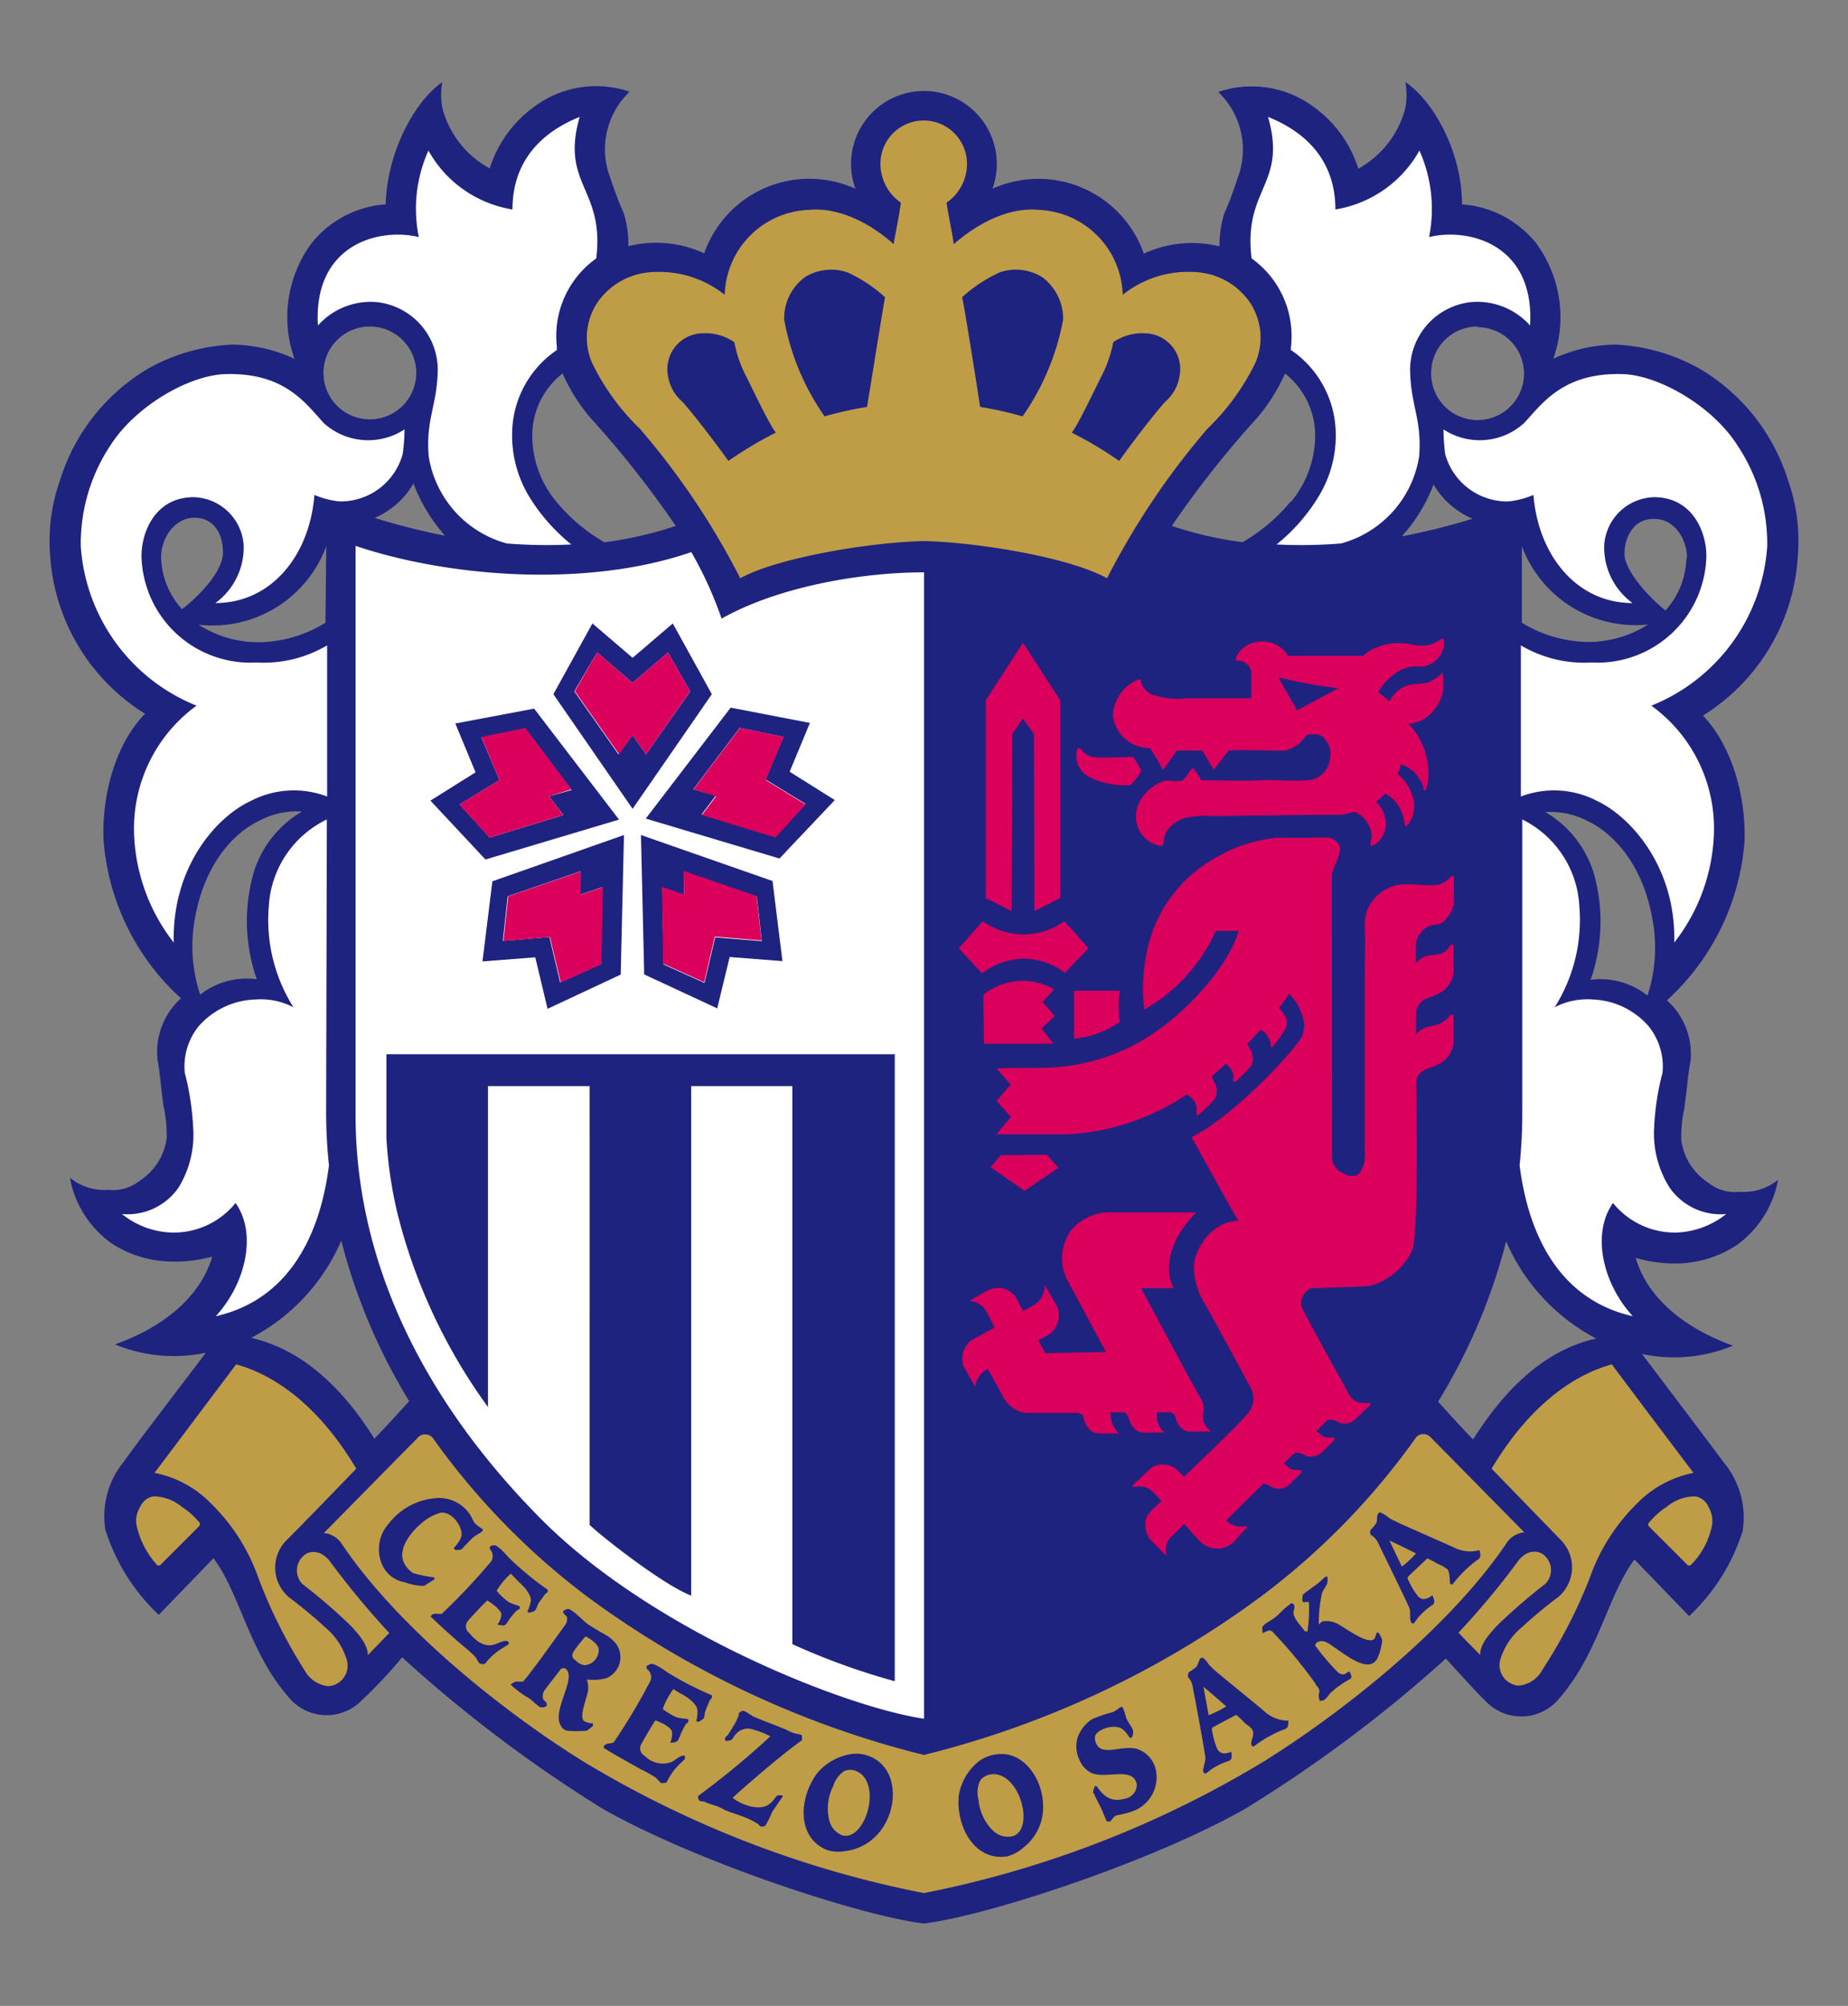
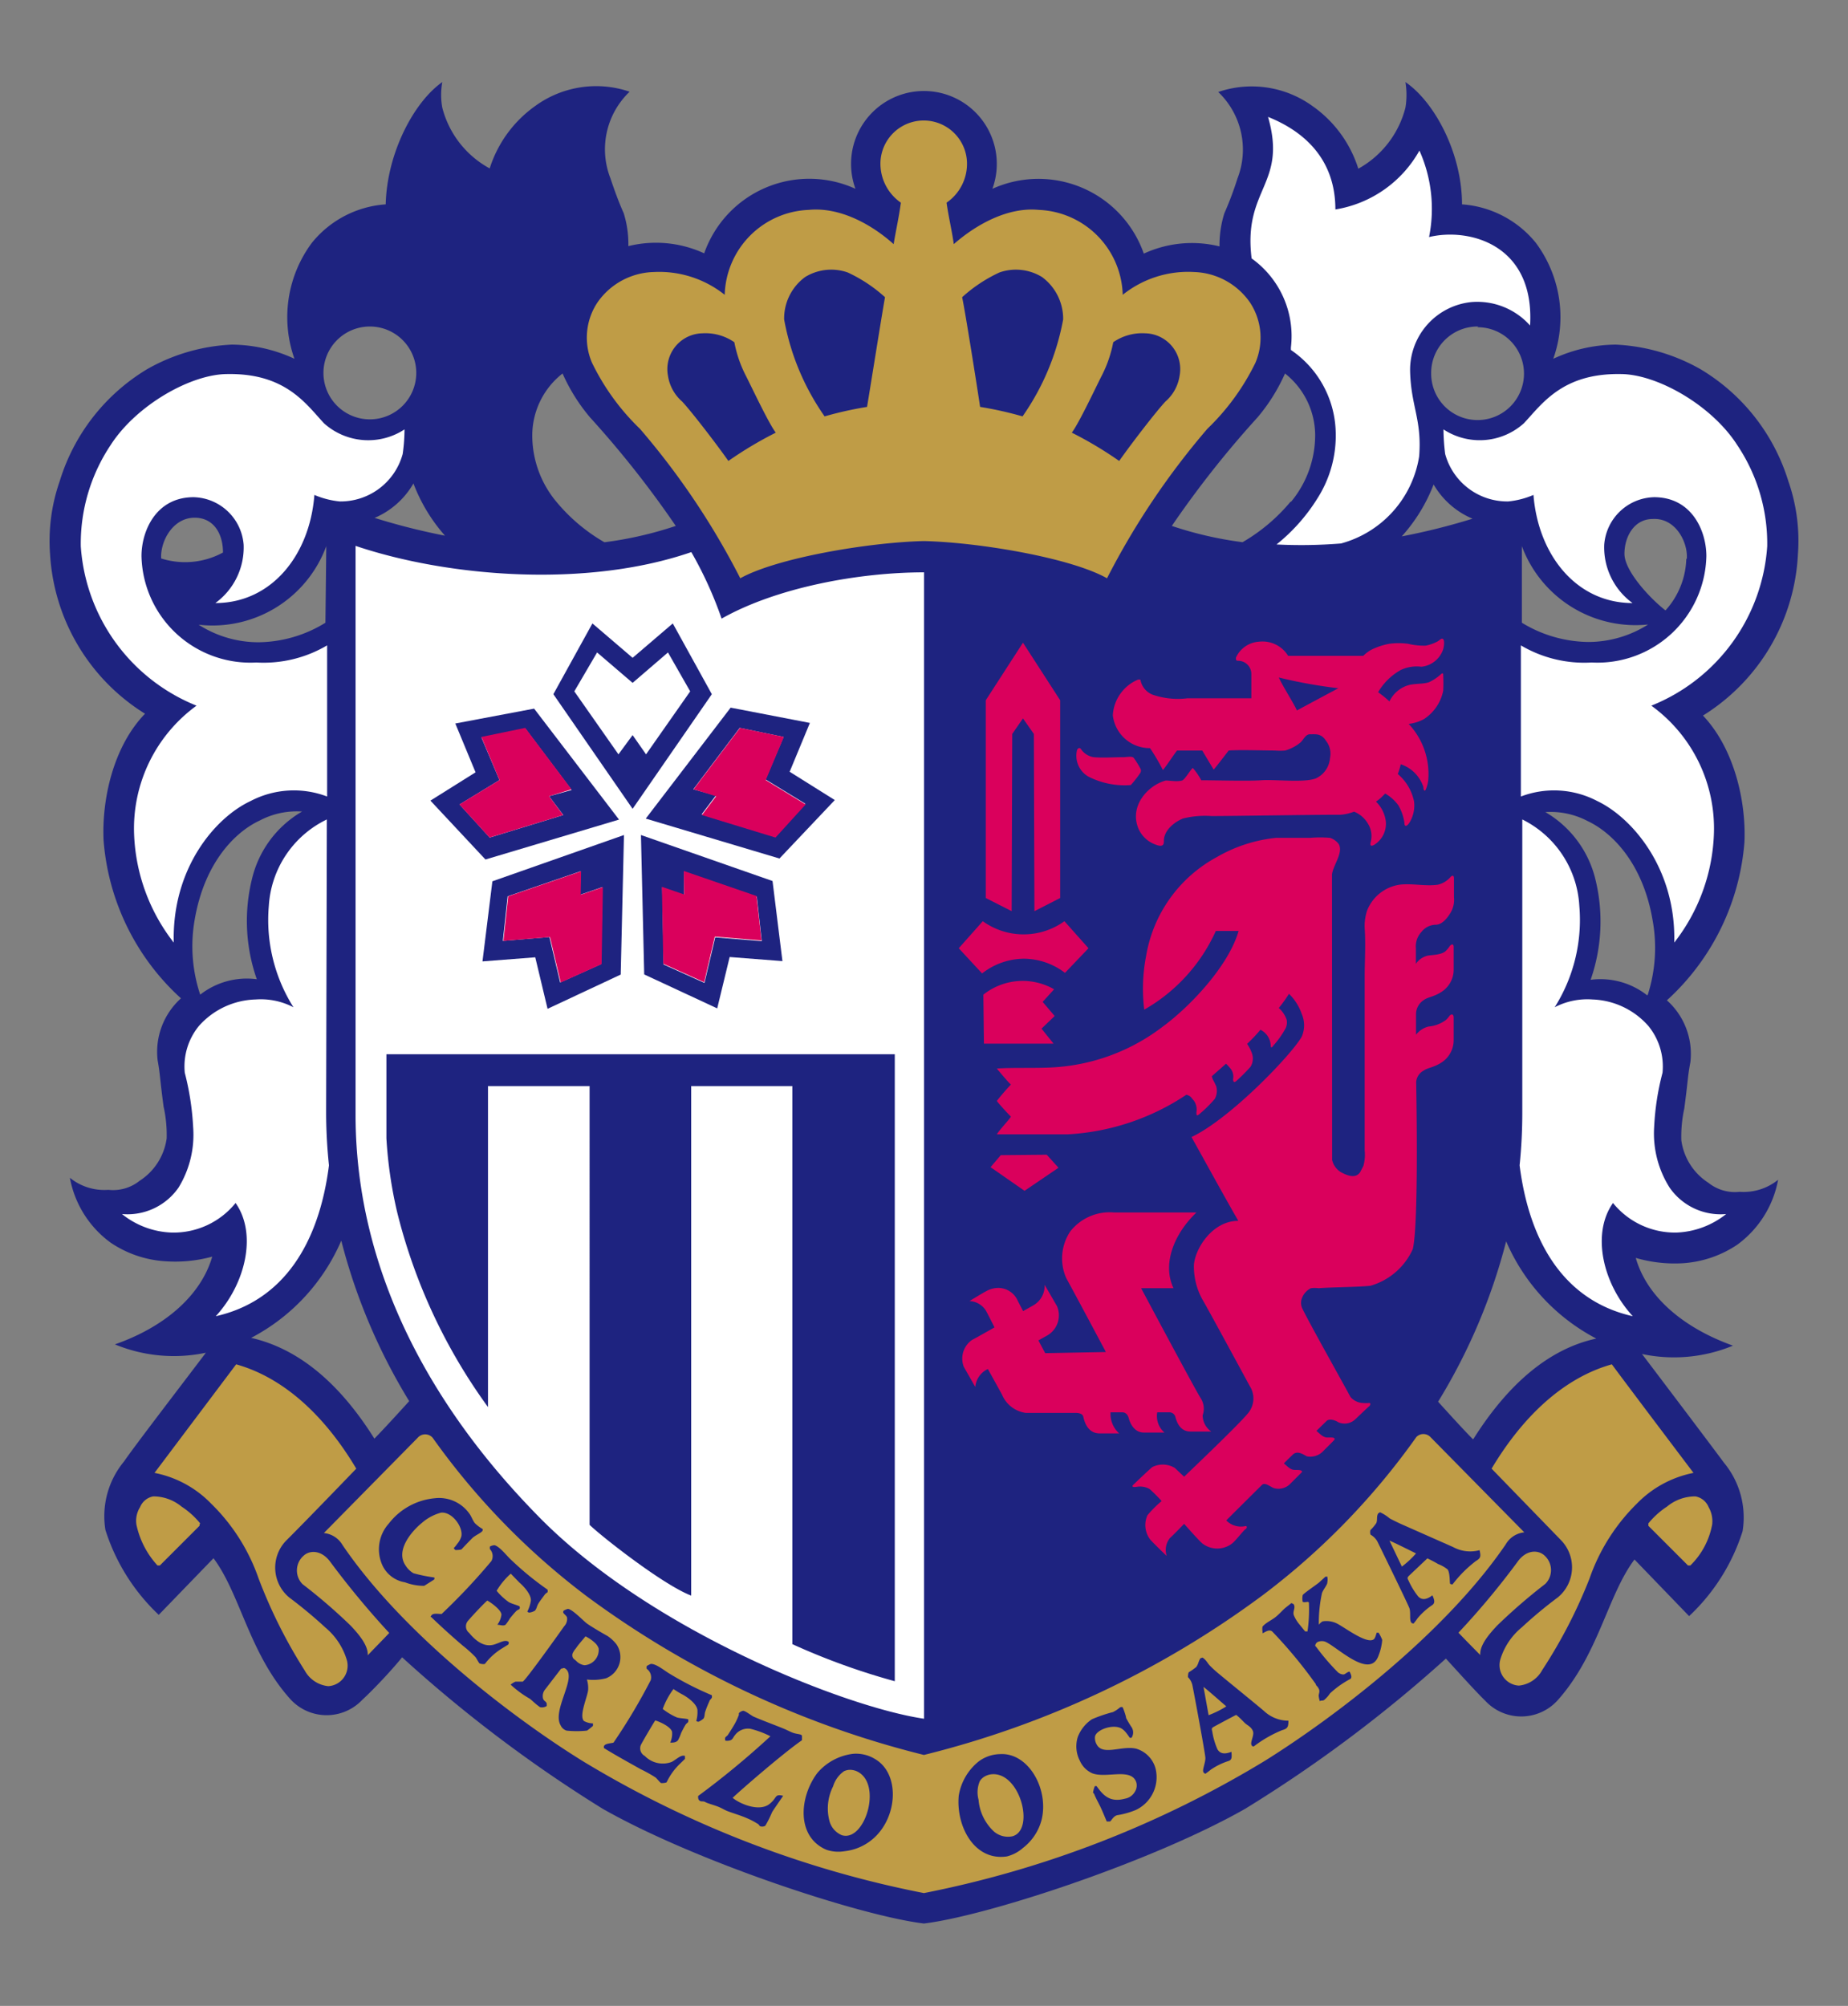
<svg xmlns="http://www.w3.org/2000/svg" id="レイヤー_1" data-name="レイヤー 1" viewBox="0 0 130.61 141.73">
  <rect x="0" y="0" width="130.61" height="141.73" fill="#808080" stroke="none" />
  <defs>
    <style>.cls-1{fill:#1e2380;}.cls-2{fill:#bf9c46;}.cls-3{fill:#fff;}.cls-4{fill:#da005c;}</style>
  </defs>
-   <path class="cls-1" d="M127.07,39.17a12.79,12.79,0,0,0-.68-5.18,14,14,0,0,0-6.2-7.9,13.35,13.35,0,0,0-6-1.74,10.66,10.66,0,0,0-4.41,1,8.8,8.8,0,0,0-1.23-8.19,7.38,7.38,0,0,0-5.22-2.72c0-3.61-1.94-7.24-4-8.64a5.47,5.47,0,0,1,0,1.81A6.86,6.86,0,0,1,96,11.92,8.52,8.52,0,0,0,92.77,7.5a7.33,7.33,0,0,0-6.67-1,5.62,5.62,0,0,1,1.36,6.11,24.51,24.51,0,0,1-.93,2.47,7.56,7.56,0,0,0-.34,2.33,8.12,8.12,0,0,0-5.35.51,7.89,7.89,0,0,0-10.7-4.58,5.15,5.15,0,1,0-9.68,0A7.87,7.87,0,0,0,49.77,17.9a8.15,8.15,0,0,0-5.36-.51,7.32,7.32,0,0,0-.33-2.33c-.36-.8-.66-1.64-.94-2.47A5.62,5.62,0,0,1,44.5,6.48a7.32,7.32,0,0,0-6.66,1,8.59,8.59,0,0,0-3.23,4.42,6.81,6.81,0,0,1-3.35-4.29,5,5,0,0,1,0-1.81c-2,1.4-3.91,5-4,8.64a7.35,7.35,0,0,0-5.22,2.72,8.8,8.8,0,0,0-1.23,8.19,10.7,10.7,0,0,0-4.42-1,13.31,13.31,0,0,0-6,1.74A14,14,0,0,0,4.22,34a12.79,12.79,0,0,0-.68,5.18,14.24,14.24,0,0,0,6.71,11.25C8,52.75,7.19,56.49,7.32,59.37a16.82,16.82,0,0,0,5.47,11.17,5.09,5.09,0,0,0-1.65,4.37c.19,1.06.14,1.17.42,3.27a9.23,9.23,0,0,1,.22,2.25,4.25,4.25,0,0,1-1.91,3,3,3,0,0,1-2.21.64,3.86,3.86,0,0,1-2.72-.85,7.29,7.29,0,0,0,2.89,4.59,7.76,7.76,0,0,0,3.9,1.31A9.93,9.93,0,0,0,15,88.79c-.81,2.8-3.44,5-6.88,6.2a10.93,10.93,0,0,0,6.43.59c-1.67,2.21-5,6.54-5.79,7.69a6.06,6.06,0,0,0-1.31,4.83,14.07,14.07,0,0,0,3.77,6l3.87-4c1.91,2.55,2.53,6.77,5.47,10a3.47,3.47,0,0,0,5.05,0c.72-.66,2-2,2.81-3A96.15,96.15,0,0,0,42.59,127.8c6.54,3.72,18.18,7.56,22.71,8.11,4.53-.55,16.18-4.39,22.71-8.11a96.28,96.28,0,0,0,14.18-10.61c.85.93,2.09,2.31,2.8,3a3.47,3.47,0,0,0,5.05,0c2.94-3.25,3.57-7.47,5.48-10l3.86,4a14,14,0,0,0,3.78-6,6.06,6.06,0,0,0-1.31-4.83c-.85-1.15-4.12-5.48-5.8-7.69a10.91,10.91,0,0,0,6.43-.59c-3.44-1.23-6.07-3.4-6.87-6.2a9.83,9.83,0,0,0,3.26.38,7.8,7.8,0,0,0,3.91-1.31,7.33,7.33,0,0,0,2.89-4.59,3.88,3.88,0,0,1-2.72.85,3,3,0,0,1-2.21-.64,4.25,4.25,0,0,1-1.91-3,9.26,9.26,0,0,1,.21-2.25c.28-2.1.23-2.21.43-3.27a5.07,5.07,0,0,0-1.66-4.37,16.88,16.88,0,0,0,5.48-11.17c.13-2.88-.72-6.62-2.93-8.95A14.24,14.24,0,0,0,127.07,39.17ZM26.14,23.07a3.28,3.28,0,1,1-3.28,3.28A3.28,3.28,0,0,1,26.14,23.07ZM23.06,38.59,23,44a9.16,9.16,0,0,1-4.73,1.38,7.84,7.84,0,0,1-4.23-1.24A8.57,8.57,0,0,0,23.06,38.59Zm-11.67.87c-.07-1.18.8-2.88,2.37-2.88,1.32,0,2,1.1,2,2.46s-1.78,3.17-2.9,4A5.61,5.61,0,0,1,11.39,39.46Zm2.76,30.82a10.83,10.83,0,0,1-.39-5.3c.7-4.08,2.9-6.22,4.59-7a5.6,5.6,0,0,1,3-.64,7.51,7.51,0,0,0-3.54,4.76,12.42,12.42,0,0,0,.34,7.09A5.34,5.34,0,0,0,14.15,70.28Zm12.31,31.37c-2.51-4-5.42-6.37-8.71-7.12a14,14,0,0,0,6.37-6.87A41.29,41.29,0,0,0,28.92,99C28.26,99.73,27.1,101,26.46,101.65Zm0-65.05a5.78,5.78,0,0,0,2.76-2.44,12,12,0,0,0,2.23,3.69A46.67,46.67,0,0,1,26.5,36.6Zm16.25,1.71a12.53,12.53,0,0,1-3.39-2.86,7.31,7.31,0,0,1-1.7-4.77,5.56,5.56,0,0,1,2.14-4.29,12.87,12.87,0,0,0,1.94,3.1,70.29,70.29,0,0,1,6.06,7.67A26.29,26.29,0,0,1,42.75,38.31Zm48.5-2.86a12.68,12.68,0,0,1-3.39,2.86,26.12,26.12,0,0,1-5-1.15,70.29,70.29,0,0,1,6.06-7.67,12.87,12.87,0,0,0,1.94-3.1,5.58,5.58,0,0,1,2.13,4.29A7.37,7.37,0,0,1,91.25,35.45Zm25.28,8.67a7.89,7.89,0,0,1-4.23,1.24A9.2,9.2,0,0,1,107.56,44V38.59A8.57,8.57,0,0,0,116.53,44.12Zm-12.06-21a3.28,3.28,0,1,1-3.28,3.28A3.28,3.28,0,0,1,104.47,23.07Zm-3.12,11.09a5.78,5.78,0,0,0,2.76,2.44,46.25,46.25,0,0,1-5,1.25A11.82,11.82,0,0,0,101.35,34.16Zm2.8,67.49c-.64-.64-1.8-1.92-2.47-2.66a41.32,41.32,0,0,0,4.81-11.33,14,14,0,0,0,6.37,6.87C109.57,95.28,106.66,97.68,104.15,101.65Zm12.31-31.37a5.34,5.34,0,0,0-4-1.1,12.51,12.51,0,0,0,.34-7.09,7.55,7.55,0,0,0-3.54-4.76,5.62,5.62,0,0,1,3,.64c1.68.79,3.89,2.93,4.58,7A10.85,10.85,0,0,1,116.46,70.28Zm2.76-30.82a5.66,5.66,0,0,1-1.47,3.62c-1.12-.87-2.9-2.8-2.9-4s.68-2.46,2-2.46C118.41,36.58,119.29,38.28,119.22,39.46Z" />
+   <path class="cls-1" d="M127.07,39.17a12.79,12.79,0,0,0-.68-5.18,14,14,0,0,0-6.2-7.9,13.35,13.35,0,0,0-6-1.74,10.66,10.66,0,0,0-4.41,1,8.8,8.8,0,0,0-1.23-8.19,7.38,7.38,0,0,0-5.22-2.72c0-3.61-1.94-7.24-4-8.64a5.47,5.47,0,0,1,0,1.81A6.86,6.86,0,0,1,96,11.92,8.52,8.52,0,0,0,92.77,7.5a7.33,7.33,0,0,0-6.67-1,5.62,5.62,0,0,1,1.36,6.11,24.51,24.51,0,0,1-.93,2.47,7.56,7.56,0,0,0-.34,2.33,8.12,8.12,0,0,0-5.35.51,7.89,7.89,0,0,0-10.7-4.58,5.15,5.15,0,1,0-9.68,0A7.87,7.87,0,0,0,49.77,17.9a8.15,8.15,0,0,0-5.36-.51,7.32,7.32,0,0,0-.33-2.33c-.36-.8-.66-1.64-.94-2.47A5.62,5.62,0,0,1,44.5,6.48a7.32,7.32,0,0,0-6.66,1,8.59,8.59,0,0,0-3.23,4.42,6.81,6.81,0,0,1-3.35-4.29,5,5,0,0,1,0-1.81c-2,1.4-3.91,5-4,8.64a7.35,7.35,0,0,0-5.22,2.72,8.8,8.8,0,0,0-1.23,8.19,10.7,10.7,0,0,0-4.42-1,13.31,13.31,0,0,0-6,1.74A14,14,0,0,0,4.22,34a12.79,12.79,0,0,0-.68,5.18,14.24,14.24,0,0,0,6.71,11.25C8,52.75,7.19,56.49,7.32,59.37a16.82,16.82,0,0,0,5.47,11.17,5.09,5.09,0,0,0-1.65,4.37c.19,1.06.14,1.17.42,3.27a9.23,9.23,0,0,1,.22,2.25,4.25,4.25,0,0,1-1.91,3,3,3,0,0,1-2.21.64,3.86,3.86,0,0,1-2.72-.85,7.29,7.29,0,0,0,2.89,4.59,7.76,7.76,0,0,0,3.9,1.31A9.93,9.93,0,0,0,15,88.79c-.81,2.8-3.44,5-6.88,6.2a10.93,10.93,0,0,0,6.43.59c-1.67,2.21-5,6.54-5.79,7.69a6.06,6.06,0,0,0-1.31,4.83,14.07,14.07,0,0,0,3.77,6l3.87-4c1.91,2.55,2.53,6.77,5.47,10a3.47,3.47,0,0,0,5.05,0c.72-.66,2-2,2.81-3A96.15,96.15,0,0,0,42.59,127.8c6.54,3.72,18.18,7.56,22.71,8.11,4.53-.55,16.18-4.39,22.71-8.11a96.28,96.28,0,0,0,14.18-10.61c.85.93,2.09,2.31,2.8,3a3.47,3.47,0,0,0,5.05,0c2.94-3.25,3.57-7.47,5.48-10l3.86,4a14,14,0,0,0,3.78-6,6.06,6.06,0,0,0-1.31-4.83c-.85-1.15-4.12-5.48-5.8-7.69a10.91,10.91,0,0,0,6.43-.59c-3.44-1.23-6.07-3.4-6.87-6.2a9.83,9.83,0,0,0,3.26.38,7.8,7.8,0,0,0,3.91-1.31,7.33,7.33,0,0,0,2.89-4.59,3.88,3.88,0,0,1-2.72.85,3,3,0,0,1-2.21-.64,4.25,4.25,0,0,1-1.91-3,9.26,9.26,0,0,1,.21-2.25c.28-2.1.23-2.21.43-3.27a5.07,5.07,0,0,0-1.66-4.37,16.88,16.88,0,0,0,5.48-11.17c.13-2.88-.72-6.62-2.93-8.95A14.24,14.24,0,0,0,127.07,39.17ZM26.14,23.07a3.28,3.28,0,1,1-3.28,3.28A3.28,3.28,0,0,1,26.14,23.07ZM23.06,38.59,23,44a9.16,9.16,0,0,1-4.73,1.38,7.84,7.84,0,0,1-4.23-1.24A8.57,8.57,0,0,0,23.06,38.59Zm-11.67.87c-.07-1.18.8-2.88,2.37-2.88,1.32,0,2,1.1,2,2.46A5.61,5.61,0,0,1,11.39,39.46Zm2.76,30.82a10.83,10.83,0,0,1-.39-5.3c.7-4.08,2.9-6.22,4.59-7a5.6,5.6,0,0,1,3-.64,7.51,7.51,0,0,0-3.54,4.76,12.42,12.42,0,0,0,.34,7.09A5.34,5.34,0,0,0,14.15,70.28Zm12.31,31.37c-2.51-4-5.42-6.37-8.71-7.12a14,14,0,0,0,6.37-6.87A41.29,41.29,0,0,0,28.92,99C28.26,99.73,27.1,101,26.46,101.65Zm0-65.05a5.78,5.78,0,0,0,2.76-2.44,12,12,0,0,0,2.23,3.69A46.67,46.67,0,0,1,26.5,36.6Zm16.25,1.71a12.53,12.53,0,0,1-3.39-2.86,7.31,7.31,0,0,1-1.7-4.77,5.56,5.56,0,0,1,2.14-4.29,12.87,12.87,0,0,0,1.94,3.1,70.29,70.29,0,0,1,6.06,7.67A26.29,26.29,0,0,1,42.75,38.31Zm48.5-2.86a12.68,12.68,0,0,1-3.39,2.86,26.12,26.12,0,0,1-5-1.15,70.29,70.29,0,0,1,6.06-7.67,12.87,12.87,0,0,0,1.94-3.1,5.58,5.58,0,0,1,2.13,4.29A7.37,7.37,0,0,1,91.25,35.45Zm25.28,8.67a7.89,7.89,0,0,1-4.23,1.24A9.2,9.2,0,0,1,107.56,44V38.59A8.57,8.57,0,0,0,116.53,44.12Zm-12.06-21a3.28,3.28,0,1,1-3.28,3.28A3.28,3.28,0,0,1,104.47,23.07Zm-3.12,11.09a5.78,5.78,0,0,0,2.76,2.44,46.25,46.25,0,0,1-5,1.25A11.82,11.82,0,0,0,101.35,34.16Zm2.8,67.49c-.64-.64-1.8-1.92-2.47-2.66a41.32,41.32,0,0,0,4.81-11.33,14,14,0,0,0,6.37,6.87C109.57,95.28,106.66,97.68,104.15,101.65Zm12.31-31.37a5.34,5.34,0,0,0-4-1.1,12.51,12.51,0,0,0,.34-7.09,7.55,7.55,0,0,0-3.54-4.76,5.62,5.62,0,0,1,3,.64c1.68.79,3.89,2.93,4.58,7A10.85,10.85,0,0,1,116.46,70.28Zm2.76-30.82a5.66,5.66,0,0,1-1.47,3.62c-1.12-.87-2.9-2.8-2.9-4s.68-2.46,2-2.46C118.41,36.58,119.29,38.28,119.22,39.46Z" />
  <path class="cls-2" d="M65.3,38.23c3.9.09,10.4,1.19,12.94,2.63A53.83,53.83,0,0,1,85.33,30.3a16.44,16.44,0,0,0,3.4-4.67,4.52,4.52,0,0,0-.38-4.25,5,5,0,0,0-3.95-2.16,7.39,7.39,0,0,0-5.05,1.61,6.18,6.18,0,0,0-5.94-6c-2.15-.21-4.38,1-6,2.42-.14-1-.37-1.93-.51-2.93a3.33,3.33,0,0,0,1.44-2.92,3.06,3.06,0,0,0-6.11,0,3.35,3.35,0,0,0,1.44,2.92c-.13,1-.36,2-.51,2.93-1.61-1.44-3.83-2.63-6-2.42a6.18,6.18,0,0,0-5.94,6,7.42,7.42,0,0,0-5-1.61,5,5,0,0,0-4,2.16,4.49,4.49,0,0,0-.38,4.25,16.39,16.39,0,0,0,3.39,4.67,53.37,53.37,0,0,1,7.09,10.56C54.9,39.42,61.39,38.32,65.3,38.23Z" />
  <path class="cls-1" d="M62.55,21a10.45,10.45,0,0,0-2.64-1.75,3.53,3.53,0,0,0-3,.32,3.63,3.63,0,0,0-1.49,3,17.28,17.28,0,0,0,2.86,6.85,26,26,0,0,1,3-.67C61.53,27.26,62.38,21.91,62.55,21Z" />
  <path class="cls-1" d="M68,21a10.45,10.45,0,0,1,2.64-1.75,3.53,3.53,0,0,1,3,.32,3.67,3.67,0,0,1,1.5,3,17.45,17.45,0,0,1-2.87,6.85,26,26,0,0,0-3-.67C69.05,27.26,68.2,21.91,68,21Z" />
  <path class="cls-1" d="M51.9,24.18a8.73,8.73,0,0,0,.79,2.32c.34.65,1.63,3.41,2.14,4.07a26.85,26.85,0,0,0-3.35,2c-.85-1.21-2.62-3.51-3.27-4.2a3,3,0,0,1-1-1.82,2.53,2.53,0,0,1,2.44-3A3.59,3.59,0,0,1,51.9,24.18Z" />
  <path class="cls-1" d="M78.68,24.18a8.73,8.73,0,0,1-.79,2.32c-.34.65-1.63,3.41-2.14,4.07a26.85,26.85,0,0,1,3.35,2c.85-1.21,2.62-3.51,3.27-4.2a3,3,0,0,0,1-1.82,2.53,2.53,0,0,0-2.44-3A3.61,3.61,0,0,0,78.68,24.18Z" />
  <path class="cls-2" d="M27.51,115.38a60.94,60.94,0,0,1-4.15-5c-.62-.87-1.47-.87-1.91-.45a1.38,1.38,0,0,0-.07,2,38.77,38.77,0,0,1,3.42,2.95c.6.64,1.23,1.4,1.19,2.08C26.5,116.42,27.08,115.84,27.51,115.38Z" />
  <path class="cls-2" d="M25.18,103.77c-2.32-3.9-5.26-6.47-8.49-7.37l-5.77,7.67a7.59,7.59,0,0,1,4,2.17,13.63,13.63,0,0,1,3.36,5.3,35.63,35.63,0,0,0,3.26,6.5,2.14,2.14,0,0,0,1.66,1.1,1.45,1.45,0,0,0,1.32-1.82A4.76,4.76,0,0,0,23,115a32.47,32.47,0,0,0-2.55-2.12,2.74,2.74,0,0,1-.25-4C21.66,107.43,25.18,103.77,25.18,103.77Z" />
  <path class="cls-2" d="M11.13,110.61s.13,0,.17,0l2.8-2.8s0-.13.05-.17a5.77,5.77,0,0,0-1.32-1.19,3.14,3.14,0,0,0-2-.72,1.25,1.25,0,0,0-.93.76,1.81,1.81,0,0,0-.26,1.23A6.14,6.14,0,0,0,11.13,110.61Z" />
  <path class="cls-2" d="M103.08,115.36a55.08,55.08,0,0,0,4.17-5c.61-.87,1.46-.87,1.91-.45a1.38,1.38,0,0,1,.06,2,40.06,40.06,0,0,0-3.41,2.95c-.6.64-1.24,1.4-1.19,2.08C104.11,116.42,103.51,115.82,103.08,115.36Z" />
  <path class="cls-2" d="M105.42,103.77c2.33-3.9,5.27-6.47,8.5-7.37,1,1.36,5.77,7.67,5.77,7.67a7.64,7.64,0,0,0-4,2.17,13.75,13.75,0,0,0-3.35,5.3A35.49,35.49,0,0,1,109,118a2.11,2.11,0,0,1-1.65,1.1,1.45,1.45,0,0,1-1.32-1.82,4.69,4.69,0,0,1,1.53-2.3,30.74,30.74,0,0,1,2.55-2.12,2.75,2.75,0,0,0,.25-4Z" />
  <path class="cls-2" d="M119.47,110.61s-.12,0-.17,0l-2.8-2.8s0-.13,0-.17a5.77,5.77,0,0,1,1.32-1.19,3.13,3.13,0,0,1,2-.72,1.25,1.25,0,0,1,.94.76,2,2,0,0,1,.25,1.23A5.44,5.44,0,0,1,119.47,110.61Z" />
  <path class="cls-2" d="M65.3,133.76a73.88,73.88,0,0,0,24.12-9.36c4.8-3,12.65-8.91,17-15.28a1.71,1.71,0,0,1,1.31-.85l-6.63-6.73a.69.69,0,0,0-1,0h0a50.61,50.61,0,0,1-10.88,11.19A67.27,67.27,0,0,1,65.3,124a67.35,67.35,0,0,1-23.84-11.22,51.06,51.06,0,0,1-10.88-11.19h0a.7.7,0,0,0-1.06,0l-6.63,6.73a1.72,1.72,0,0,1,1.32.85c4.33,6.37,12.18,12.3,17,15.28A73.83,73.83,0,0,0,65.3,133.76Z" />
  <path class="cls-1" d="M28.62,111.8a3.74,3.74,0,0,0,1.36.25s.71-.44.72-.46,0-.1,0-.13a10.76,10.76,0,0,1-1.48-.3,1.64,1.64,0,0,1-.56-.55c-.75-1.1.51-2.48,1.15-3a3.38,3.38,0,0,1,1.36-.73c.78-.08,1.56,1,1.44,1.66a1.41,1.41,0,0,1-.3.55,1.71,1.71,0,0,1-.21.26c-.07.06.09.17.09.17s.36,0,.43-.05c.24-.26.57-.6.76-.79s.67-.39.72-.52,0-.1,0-.13a2.58,2.58,0,0,1-.55-.42c-.16-.22-.23-.47-.39-.68a2.62,2.62,0,0,0-2.42-1.07,4.64,4.64,0,0,0-3.26,1.79,2.72,2.72,0,0,0-.43,3A2.14,2.14,0,0,0,28.62,111.8Z" />
  <path class="cls-1" d="M48.22,119.72c.41.22,1,.66,1.07,1.08a2.32,2.32,0,0,1-.08.8s.08.06.17.05a1.41,1.41,0,0,0,.34-.22c.1-.15.06-.31.13-.51a7.75,7.75,0,0,1,.29-.72c0-.07.15-.18.17-.25s0-.12,0-.17a22.35,22.35,0,0,1-3-1.53c-.27-.15-.95-.72-1.32-.68,0,0-.28.12-.29.17s0,.13,0,.17a.73.73,0,0,1,.29.81,41.77,41.77,0,0,1-2.63,4.41c-.22.06-.6.05-.68.26,0,0,0,.09,0,.12.84.52,1.72,1,2.59,1.49a9.91,9.91,0,0,1,1.06.59c.08.06.33.37.38.39s.39,0,.41-.06a4.45,4.45,0,0,1,.94-1.3l.35-.34c0-.11,0-.19,0-.21-.28-.1-.57.22-.93.42a1.78,1.78,0,0,1-1.91-.42.61.61,0,0,1-.26-.81c.3-.55.85-1.47,1-1.7.37.11,1.11.46,1.19.81a1.57,1.57,0,0,1-.13.76c.21,0,.41,0,.55-.17a3.4,3.4,0,0,0,.22-.51c.08-.17.19-.38.29-.55s.19-.16.21-.25,0-.13,0-.17c-.21-.06-.55-.06-.8-.13a4.55,4.55,0,0,1-1-.6,5.45,5.45,0,0,1,.76-1.41C47.7,119.42,48.06,119.64,48.22,119.72Z" />
  <path class="cls-1" d="M36.71,111.82c.35.3.84.86.81,1.28a2.58,2.58,0,0,1-.25.77s.06.07.15.07a1.07,1.07,0,0,0,.38-.13c.13-.13.13-.29.23-.47s.32-.46.45-.64.19-.14.22-.21,0-.12,0-.17a21.27,21.27,0,0,1-2.61-2.14c-.24-.21-.77-.91-1.14-1a.71.71,0,0,0-.33.1s0,.13,0,.17a.73.73,0,0,1,.11.85,44,44,0,0,1-3.52,3.74c-.23,0-.6-.08-.72.1s0,.09,0,.13c.71.68,1.46,1.36,2.21,2a8.66,8.66,0,0,1,.9.81c.06.06.24.42.29.45s.38.1.41,0a4.4,4.4,0,0,1,1.2-1.07l.42-.26q.08-.15,0-.21c-.25-.15-.6.09-1,.21-.79.23-1.4-.39-1.77-.83a.59.59,0,0,1-.08-.84c.41-.48,1.15-1.25,1.37-1.44.33.18,1,.69,1,1a1.51,1.51,0,0,1-.29.71c.21,0,.4.11.58,0a3.58,3.58,0,0,0,.31-.45c.12-.15.27-.33.41-.48s.22-.12.27-.2,0-.13,0-.17c-.19-.1-.53-.17-.76-.3a4.35,4.35,0,0,1-.86-.8,5.14,5.14,0,0,1,1-1.21Z" />
  <path class="cls-1" d="M54.09,129a7.48,7.48,0,0,0,.47-.94c.12-.21.3-.45.43-.65,0,0,.36-.52.36-.52s-.3-.1-.44,0-.16.28-.52.57c-.72.58-2.1,0-2.61-.43.57-.55,3.58-3.16,4.9-4.07,0-.08,0-.18,0-.26s0-.09-.08-.13-.32-.06-.51-.12-.46-.21-.68-.3c-.71-.29-1.41-.54-2.13-.85-.17-.07-.59-.42-.76-.42a.53.53,0,0,0-.3.17s0,.09,0,.12a5.15,5.15,0,0,1-.25.56c-.16.29-.36.6-.55.89,0,0-.16.12-.17.17s0,.12,0,.17.22.06.38,0,.2-.23.3-.34a1.15,1.15,0,0,1,1.1-.47,6.56,6.56,0,0,1,1.42.53,60,60,0,0,1-5.11,4.22c0,.15,0,.26.12.34s.23,0,.39.09.54.19.84.3.5.25.73.34c.48.18.92.3,1.4.51a5,5,0,0,1,.72.38c.05,0,.13.13.17.17A.42.42,0,0,0,54.09,129Z" />
  <path class="cls-1" d="M79,128.25a5.81,5.81,0,0,0,1.27-.36,2.56,2.56,0,0,0,1.4-2.93,2,2,0,0,0-1.36-1.4c-1-.25-2.36.52-2.8-.3a.92.92,0,0,1-.12-.55c.07-.45,1.1-.86,1.74-.64.32.11.53.45.72.72a.48.48,0,0,1,.12,0,.68.68,0,0,0,0-.76,6.74,6.74,0,0,1-.38-.64c0-.12-.21-.72-.25-.76s-.14,0-.17,0a2.39,2.39,0,0,1-.51.34,10,10,0,0,0-1.49.51,2.64,2.64,0,0,0-1,1.26,2.21,2.21,0,0,0,.15,1.67,1.72,1.72,0,0,0,.89.89c1,.37,2.76-.42,3.1.64a.81.81,0,0,1-.09.64,1,1,0,0,1-.72.51c-1.1.3-1.57-.3-2-.89l-.12,0a2.06,2.06,0,0,0-.13.46l.08.09c.12.31.28.58.43.89s.31.71.46,1.06c.09,0,.13,0,.22,0S78.68,128.29,79,128.25Z" />
  <path class="cls-1" d="M93.48,114.56a1.67,1.67,0,0,1,.94.12c.47.19,2.16,1.53,2.67,1.15.11-.08.16-.33.21-.47,0,0,.11,0,.13,0a2.73,2.73,0,0,1,.26.51,3.75,3.75,0,0,1-.26,1.11c-.62,1.77-3.06-.76-3.82-1-.22-.06-.51,0-.59.13s-.09.19,0,.25a16.17,16.17,0,0,0,1.55,1.81c.18.13.37.18.48.11s.32-.22.35-.14.23.41,0,.51a6.68,6.68,0,0,0-1.4,1,2.11,2.11,0,0,1-.42.47c-.11.07-.17,0-.3.08a1.72,1.72,0,0,1-.08-.38c0-.16.11-.3,0-.51S93,119.11,93,119a32.51,32.51,0,0,0-3.09-3.73c-.23-.17-.49.06-.68.13l0-.13a1,1,0,0,1,0-.34s.09-.1.13-.13c.24-.21.55-.35.8-.55s.45-.44.68-.64l.43-.34s.15.06.17.09c.14.27-.09.48,0,.76a2.46,2.46,0,0,0,.42.68l.38.47s.13,0,.17,0a10.88,10.88,0,0,0,.1-2c0-.18-.26,0-.44-.09a1.15,1.15,0,0,1,0-.47c0-.08,1-.76,1.15-.89l.46-.42h.13a1.11,1.11,0,0,1,0,.42c0,.17-.32.53-.38.76a9.72,9.72,0,0,0-.22,2.22A.81.81,0,0,1,93.48,114.56Z" />
  <path class="cls-1" d="M100.19,114.34a3.68,3.68,0,0,1-.3.39c-.11-.11-.06.06-.17-.13s0-.73-.12-1c-.22-.53-2-4.17-2.26-4.7a1.27,1.27,0,0,0-.45-.45c-.06,0-.08-.34,0-.37a3.21,3.21,0,0,0,.38-.46c.1-.22,0-.45.13-.68,0,0,.12-.08.13-.09a2.92,2.92,0,0,1,.68.43c.23.13.53.27.76.38l3.73,1.65a2.53,2.53,0,0,0,1.87.22c.1.44.09.56-.25.76a8.69,8.69,0,0,0-1.66,1.66s-.13,0-.17-.05,0-.73-.17-1a2.47,2.47,0,0,0-.68-.39,8.46,8.46,0,0,0-.76-.4l-1.32,1.25c-.12.13-.08.19,0,.34a5.16,5.16,0,0,0,.68,1.11c.34.34.73.11,1-.09.11.26.22.52,0,.68A4.92,4.92,0,0,0,100.19,114.34Zm-2-5.51.89,1.86a6.57,6.57,0,0,0,1-.93S98.4,108.92,98.14,108.83Z" />
  <path class="cls-1" d="M69.18,124.45a2.62,2.62,0,0,1,1.51-.51c2-.11,3.45,2.47,2.93,4.63a3.67,3.67,0,0,1-1.32,2,2.71,2.71,0,0,1-1.14.6c-2.31.34-3.6-2.15-3.4-4.29A3.9,3.9,0,0,1,69.18,124.45Zm2.36,5.3c1.67-.43.52-4.73-1.57-4.37a1.25,1.25,0,0,0-.41.16,1,1,0,0,0-.31.31,2,2,0,0,0-.09,1.31,3.43,3.43,0,0,0,1.1,2.26A1.53,1.53,0,0,0,71.54,129.75Z" />
  <path class="cls-1" d="M60.28,123.92a2.56,2.56,0,0,1,1.55.36c1.74,1,1.63,3.92.06,5.47a3.69,3.69,0,0,1-2.19,1.05,2.63,2.63,0,0,1-1.29-.1c-2.14-.91-1.93-3.72-.64-5.43A3.94,3.94,0,0,1,60.28,123.92Zm-.78,5.75c1.65.51,2.93-3.75,1-4.54a1.25,1.25,0,0,0-.42-.08,1,1,0,0,0-.43.1,2,2,0,0,0-.77,1.07,3.46,3.46,0,0,0-.24,2.51A1.51,1.51,0,0,0,59.5,129.67Z" />
  <path class="cls-1" d="M85.56,125.05a3.58,3.58,0,0,1-.39.29c-.09-.13-.07,0-.13-.16s.18-.71.15-1c-.06-.57-.8-4.55-.92-5.13a1.17,1.17,0,0,0-.31-.55s0-.35.09-.36a5.18,5.18,0,0,0,.49-.35c.15-.18.16-.41.3-.62l.15-.05c.28.18.34.39.54.59a8.11,8.11,0,0,0,.63.57c1.06.88,2.12,1.73,3.16,2.6a2.52,2.52,0,0,0,1.74.7c0,.45-.06.56-.45.67a8.67,8.67,0,0,0-2,1.15s-.13,0-.15-.09c-.13-.19.21-.7.09-1s-.4-.41-.55-.55-.4-.42-.63-.59c-.25.12-1.44.76-1.6.85s-.13.16-.09.33a5,5,0,0,0,.36,1.24c.24.42.66.31,1,.19,0,.28.08.56-.22.65A4.74,4.74,0,0,0,85.56,125.05Zm-.5-5.86.36,2a6.92,6.92,0,0,0,1.25-.62S85.28,119.35,85.06,119.19Z" />
  <path class="cls-1" d="M38.49,119.42a.74.74,0,0,0-.13.42c0,.38.22.32.28.53,0,0,0,.12,0,.17a.6.6,0,0,1-.48.08L38,120.5c-.2-.15-.36-.32-.55-.47a7.21,7.21,0,0,1-1.36-1,1.48,1.48,0,0,1,.34-.21c.19,0,.36,0,.51,0s2.78-3.69,2.93-3.91a.75.75,0,0,0,.21-.59c0-.12-.19-.25-.25-.34s0-.14,0-.17a1.36,1.36,0,0,1,.3-.13c.29,0,1.06.8,1.31,1s1.25.78,1.49.91a2.77,2.77,0,0,1,.63.58,1.61,1.61,0,0,1-.72,2.41,3.65,3.65,0,0,1-1.36.09,2.08,2.08,0,0,1,.09.68c0,.45-.68,1.87-.3,2.25a1.37,1.37,0,0,0,.64.17s0,.16,0,.17-.37.32-.43.34a6.86,6.86,0,0,1-1.44,0,.69.69,0,0,1-.42-.38c-.62-1.07,1.2-3.4.34-4-.14-.09-.16,0-.3,0Zm2.89-3.8c-.23.29-.47.54-.68.85a1.45,1.45,0,0,0-.24.38c-.05.31.11.37.25.49a1,1,0,0,0,.6.32,1.08,1.08,0,0,0,1-1.19.94.94,0,0,0-.25-.38A2.72,2.72,0,0,0,41.38,115.62Z" />
-   <path class="cls-3" d="M29.6,16.75a10,10,0,0,1,.68-6.11,8.31,8.31,0,0,0,5.94,4.16c0-3.56,2.21-5.52,4.75-6.54-1.38,4.79,1.78,5.05,1.17,10a6.72,6.72,0,0,0-2.78,6.26,1.49,1.49,0,0,0,0,.21,7.2,7.2,0,0,0-3.16,5.7,8.33,8.33,0,0,0,1.27,4.77,13.12,13.12,0,0,0,2.91,3.27,34.81,34.81,0,0,1-4.56-.07,7.61,7.61,0,0,1-5.52-6.15c-.22-2.62.59-3.57.64-6.11a4.82,4.82,0,0,0-4.38-4.8A5,5,0,0,0,22.47,23C22.13,17.26,26.8,16.07,29.6,16.75Z" />
  <path class="cls-3" d="M13.89,49.86A10.73,10.73,0,0,0,9.48,59a13.22,13.22,0,0,0,2.8,7.6c-.13-5.26,2.94-8.84,5.43-10a6.6,6.6,0,0,1,5.41-.32V45.6a8.83,8.83,0,0,1-5,1.21A7.7,7.7,0,0,1,10,39.29c0-1.74,1-4.16,3.69-4.16a3.64,3.64,0,0,1,3.53,3.36,4.86,4.86,0,0,1-2,4.12c3.95,0,6.67-3.36,7-7.64a6.11,6.11,0,0,0,1.79.46,4.55,4.55,0,0,0,4.45-3.35,12.62,12.62,0,0,0,.13-1.74,4.68,4.68,0,0,1-5.69-.43c-1.27-1.36-2.71-3.55-6.83-3.48-2.55,0-6.41,2.17-8.24,5a12.54,12.54,0,0,0-2.12,7.17A13.08,13.08,0,0,0,13.89,49.86Z" />
  <path class="cls-3" d="M12.62,83.91a4.39,4.39,0,0,1-4,1.87,5.93,5.93,0,0,0,3.52,1.31A5.64,5.64,0,0,0,16.65,85c1.53,2.17.72,5.69-1.4,8,4.75-1.07,7.29-5.09,8-10.66a36,36,0,0,1-.2-3.76l.05-20.68A7.26,7.26,0,0,0,19,64a11.57,11.57,0,0,0,1.74,7.17,5,5,0,0,0-2.68-.55,5.56,5.56,0,0,0-4,1.87,4.51,4.51,0,0,0-1,3.31,19.12,19.12,0,0,1,.59,3.82A7.15,7.15,0,0,1,12.62,83.91Z" />
  <path class="cls-3" d="M101,16.75a10.07,10.07,0,0,0-.68-6.11,8.33,8.33,0,0,1-5.94,4.16c0-3.56-2.21-5.52-4.76-6.54,1.38,4.79-1.78,5.05-1.16,10a6.74,6.74,0,0,1,2.78,6.26,1.49,1.49,0,0,0,0,.21,7.22,7.22,0,0,1,3.16,5.7,8.24,8.24,0,0,1-1.28,4.77,12.86,12.86,0,0,1-2.9,3.27,34.81,34.81,0,0,0,4.56-.07,7.61,7.61,0,0,0,5.52-6.15c.21-2.62-.6-3.57-.64-6.11a4.82,4.82,0,0,1,4.37-4.8A5,5,0,0,1,108.14,23C108.48,17.26,103.81,16.07,101,16.75Z" />
  <path class="cls-3" d="M118,83.91a4.38,4.38,0,0,0,4,1.87,6,6,0,0,1-3.52,1.31A5.64,5.64,0,0,1,114,85c-1.53,2.17-.73,5.69,1.4,8-4.76-1.07-7.29-5.09-8-10.66a36,36,0,0,0,.19-3.76l0-20.68A7.26,7.26,0,0,1,111.62,64a11.57,11.57,0,0,1-1.74,7.17,5,5,0,0,1,2.68-.55,5.51,5.51,0,0,1,3.94,1.87,4.52,4.52,0,0,1,1,3.31,18.43,18.43,0,0,0-.59,3.82A7.15,7.15,0,0,0,118,83.91Z" />
  <path class="cls-3" d="M116.71,49.86A10.71,10.71,0,0,1,121.13,59a13.22,13.22,0,0,1-2.8,7.6c.13-5.26-3-8.84-5.44-10a6.58,6.58,0,0,0-5.4-.32V45.6a8.8,8.8,0,0,0,5,1.21,7.7,7.7,0,0,0,8.11-7.52c0-1.74-1-4.16-3.7-4.16a3.63,3.63,0,0,0-3.52,3.36,4.87,4.87,0,0,0,2,4.12c-3.94,0-6.66-3.36-7-7.64a6,6,0,0,1-1.78.46,4.55,4.55,0,0,1-4.46-3.35,14.39,14.39,0,0,1-.12-1.74,4.67,4.67,0,0,0,5.68-.43c1.28-1.36,2.72-3.55,6.84-3.48,2.54,0,6.41,2.17,8.23,5a12.48,12.48,0,0,1,2.13,7.17A13.08,13.08,0,0,1,116.71,49.86Z" />
  <path class="cls-3" d="M51,43.71c3.91-2.21,9.72-3.27,14.31-3.27h0v81c-5.47-.79-19.26-6.18-27.18-14.22-4.44-4.51-13-14.5-13-28.45V38.57c6.53,2.2,16.3,3,23.73.44A27.43,27.43,0,0,1,51,43.71Z" />
  <path class="cls-1" d="M27.31,74.49H63.24v44.3A48.09,48.09,0,0,1,56,116.17V76.74H48.85v36c-2-.76-6.42-4.25-7.18-5V76.74H34.49V99.42a39.52,39.52,0,0,1-6.42-13.77,30.59,30.59,0,0,1-.76-5.22Z" />
  <path class="cls-4" d="M85,100a1.38,1.38,0,0,0-.14-1.21c-.41-.64-4.21-7.77-4.21-7.77l2.29,0c-.8-1.68,0-3.8,1.62-5.35l-5.82,0A3.54,3.54,0,0,0,75.65,87a3.43,3.43,0,0,0-.29,3.31c.72,1.31,2.8,5.22,2.8,5.22l-4.29.08-.48-.9.59-.33a1.64,1.64,0,0,0,.72-2.1l-.87-1.5A1.59,1.59,0,0,1,73,92.25l-.69.39-.37-.71A1.51,1.51,0,0,0,70.58,91a1.74,1.74,0,0,0-.8.19c-.22.1-1.26.74-1.26.74a1.44,1.44,0,0,1,1.15.66c.09.15.34.65.62,1.2-.71.4-1.34.76-1.58.88a1.6,1.6,0,0,0-.59,1.91L68.93,98a1.55,1.55,0,0,1,.89-1.27h0l1,1.81a2.13,2.13,0,0,0,1.67,1.29H76c.26,0,.51.06.56.26.16.74.53,1.19,1.16,1.19l1.38,0a1.84,1.84,0,0,1-.61-1.49h.82c.22,0,.39.13.47.43s.36,1,1.06,1H82.3a1.53,1.53,0,0,1-.51-1.43l.83,0a.44.44,0,0,1,.46.36c.07.24.28,1,1.06,1s1.47,0,1.47,0A1.4,1.4,0,0,1,85,100Z" />
  <polygon class="cls-4" points="70.73 81.62 70.01 82.47 72.41 84.14 74.81 82.51 73.98 81.59 70.73 81.62" />
  <path class="cls-4" d="M69.5,70.28a4.46,4.46,0,0,1,5-.38l-.81.89.85,1-.93.89.85,1.06H69.54Z" />
  <path class="cls-4" d="M72.34,67.74a4.83,4.83,0,0,1,2.93,1L76.93,67l-1.7-1.91a4.94,4.94,0,0,1-5.77,0L67.76,67l1.65,1.78A4.86,4.86,0,0,1,72.34,67.74Z" />
  <polygon class="cls-4" points="72.3 45.41 74.93 49.48 74.93 63.45 73.11 64.38 73.07 51.86 72.3 50.76 71.54 51.86 71.5 64.38 69.67 63.45 69.67 49.48 72.3 45.41" />
  <path class="cls-4" d="M94.14,61.79c.08-.67.83-1.56.47-2.16A1.26,1.26,0,0,0,94,59.2a8.18,8.18,0,0,0-1.4,0c-.8,0-1.63,0-2.42,0A10.45,10.45,0,0,0,86,60.56a9.77,9.77,0,0,0-5,7,12.17,12.17,0,0,0-.13,3.78,12.15,12.15,0,0,0,5.06-5.56h1.61c-.72,2.5-3.47,5.37-5.35,6.75a14.05,14.05,0,0,1-7.81,2.89c-1.28.07-2.77,0-3.93.08.22.26.83,1,1,1.13-.3.31-.72.8-1,1.16.28.36.83.94,1,1.11-.19.29-.74.85-1,1.25l5,0a16.73,16.73,0,0,0,8.4-2.8c.34.1.33.21.53.42a1.1,1.1,0,0,1,.18.81c0,.21,0,.28.16.18a9.13,9.13,0,0,0,1.14-1.12,1.19,1.19,0,0,0,.1-.88,5.14,5.14,0,0,0-.23-.47.92.92,0,0,1-.08-.25l1-.88a2.12,2.12,0,0,1,.27.29.9.9,0,0,1,.23.79c0,.2.07.28.23.14a13.72,13.72,0,0,0,1-1,1.12,1.12,0,0,0,.13-.87,2.65,2.65,0,0,0-.37-.75c.32-.31.64-.63.94-1a1.3,1.3,0,0,1,.73,1.1c0,.23.09.16.2,0a6.27,6.27,0,0,0,.86-1.22,1,1,0,0,0,.07-.58,2,2,0,0,0-.56-.84,8.9,8.9,0,0,0,.72-1A3.62,3.62,0,0,1,92,71.64,2,2,0,0,1,92,73.25c-.72,1.28-5.08,5.82-7.79,7.09.72,1.28,2.33,4.23,3.31,5.92-1.85,0-3.08,2-3.14,3.15A4.85,4.85,0,0,0,85,91.85c.3.49,3.32,6.07,3.32,6.07a1.63,1.63,0,0,1-.17,2c-.68.81-3.7,3.69-4.46,4.42l-.66-.62a1.64,1.64,0,0,0-1.59-.06c-.26.21-1.3,1.21-1.3,1.21-.21.19-.06.21.17.19a1.39,1.39,0,0,1,.94.15,10.28,10.28,0,0,1,.85.85,8.17,8.17,0,0,0-1,1,1.68,1.68,0,0,0,.21,1.74c.13.15.9.91,1.15,1.14a1.34,1.34,0,0,1,.23-1.27c.24-.21,1-1,1-1s1,1.14,1.28,1.38a1.72,1.72,0,0,0,2.12,0c.28-.23.78-.9.93-1s.12-.24,0-.22a1.45,1.45,0,0,1-1.35-.4c.08-.09,1.16-1.16,2.51-2.5.21-.21.51.06.83.21a1.17,1.17,0,0,0,1.12-.24l.7-.7c.15-.15.24-.21.17-.27s-.19-.07-.49-.07-.48-.22-.77-.46c.2-.21.41-.41.62-.61h0c.33-.34.79,0,1,.11a1.26,1.26,0,0,0,1.08-.29l.7-.7c.14-.15.23-.21.17-.28s-.19-.06-.49-.06-.49-.22-.78-.47l.75-.73c.24-.15.61,0,.79.12a1.1,1.1,0,0,0,1.19-.19s.89-.85,1-.94.1-.25,0-.23a2.65,2.65,0,0,1-.47,0,1.22,1.22,0,0,1-.85-.42c-.68-1.26-3.1-5.56-3.44-6.33a.94.94,0,0,1,0-.64,1.3,1.3,0,0,1,.64-.72,2.33,2.33,0,0,1,.55,0c1.13-.08,2.61-.07,3.65-.17a4.7,4.7,0,0,0,3-2.59c.41-1.68.27-10.28.24-11.8a1,1,0,0,1,.54-.82c.29-.21.72-.21,1.27-.58a1.88,1.88,0,0,0,.84-1.55V71.9c0-.31-.22-.24-.31-.1a1.82,1.82,0,0,1-.24.27,2.37,2.37,0,0,1-1.22.46,1.61,1.61,0,0,0-.89.58V71.66a1.19,1.19,0,0,1,.55-1c.29-.22.72-.22,1.27-.59a1.86,1.86,0,0,0,.84-1.55V66.93c0-.31-.2-.2-.29-.06a2,2,0,0,1-.22.27c-.27.33-.92.32-1.31.38a1.39,1.39,0,0,0-.85.58c0-.52,0-.9,0-1.09a1.5,1.5,0,0,1,.39-1.16,1.31,1.31,0,0,1,1-.51c.53,0,.92-.62,1.06-.85a1.79,1.79,0,0,0,.24-1.11V62.07c0-.28-.16-.21-.27-.07a1.72,1.72,0,0,1-.86.51c-.88.13-1.83-.11-2.71,0a2.93,2.93,0,0,0-2.3,1.83,3.5,3.5,0,0,0-.17,1.23c.08,1.15,0,2.33,0,3.48l0,12.23a3,3,0,0,1-.09,1.1s-.22.42-.22.43c-.28.42-.76.35-1.39,0a1.37,1.37,0,0,1-.6-.85Z" />
  <path class="cls-4" d="M79.92,55.47a5.63,5.63,0,0,1-3-.6A1.7,1.7,0,0,1,76.12,53c.07-.15.19-.2.28-.07a1.33,1.33,0,0,0,.89.57c.68.06,1.41,0,2.12,0,.23,0,.61-.09.72.05a6.48,6.48,0,0,1,.45.72.31.31,0,0,1,0,.36A7.52,7.52,0,0,1,79.92,55.47Z" />
  <path class="cls-4" d="M101.87,47.61a3.24,3.24,0,0,1-.89.6c-.43.13-.87.08-1.35.18a2.16,2.16,0,0,0-1.43,1.17,7.53,7.53,0,0,0-.8-.65A4.27,4.27,0,0,1,99,47.34a2.64,2.64,0,0,1,1.46-.23A1.82,1.82,0,0,0,102,45.87c.09-.32.13-.94-.22-.68a1.1,1.1,0,0,1-.25.17,3.11,3.11,0,0,1-.76.26,4.63,4.63,0,0,1-1.24-.13,5,5,0,0,0-1.35,0,4.82,4.82,0,0,0-1.28.43,2.58,2.58,0,0,0-.55.42l-5.31,0a2.12,2.12,0,0,0-2.06-1,1.92,1.92,0,0,0-1.63,1.13c0,.17,0,.22.19.22a.93.93,0,0,1,.9.95v1.7H83.91a5.48,5.48,0,0,1-2.46-.26,1.39,1.39,0,0,1-.85-1.06s-.13,0-.17,0a2.91,2.91,0,0,0-1.78,2.52,2.62,2.62,0,0,0,2.63,2.32,14.45,14.45,0,0,1,.91,1.55c.34-.41.7-1,1-1.38.42,0,1.78,0,1.78,0,.11.18.69,1.16.81,1.35.38-.46.7-.89,1.06-1.35.77-.06,2.5,0,3.27,0a4.17,4.17,0,0,0,.72,0,3,3,0,0,0,1.06-.55c.24-.19.36-.61.72-.6s.77-.08,1.11.47A1.46,1.46,0,0,1,94,53.56,1.73,1.73,0,0,1,93,55c-.83.32-2.91.06-3.86.13s-3.24,0-4.24,0a4.53,4.53,0,0,0-.6-.87c-.19.17-.57.84-.76.89-.36.1-.83,0-1.15,0-1.27.34-2.62,1.83-1.91,3.44a2.09,2.09,0,0,0,1.23,1.1c.53.2.55-.07.55-.29,0-.72.73-1.32,1.36-1.57a6.45,6.45,0,0,1,2-.17c1.53,0,7.39-.1,9.08-.09a3.31,3.31,0,0,0,1-.22,2,2,0,0,1,1,.88,1.64,1.64,0,0,1,.19,1.21c-.13.44.13.32.27.23A1.75,1.75,0,0,0,97.94,58a2.36,2.36,0,0,0-.69-1.36,3,3,0,0,0,.37-.29l.28-.28a3,3,0,0,1,.93.83,3.38,3.38,0,0,1,.43,1.25c0,.28.16.26.34,0a2.32,2.32,0,0,0,.34-1.52,3.42,3.42,0,0,0-1.15-1.94A4.76,4.76,0,0,0,99,54a2.52,2.52,0,0,1,1.6,1.61c0,.24.1.34.17.17a2.28,2.28,0,0,0,.17-.63,5.16,5.16,0,0,0-1.38-4,3,3,0,0,0,1.08-.34,3.13,3.13,0,0,0,1.36-2,10.09,10.09,0,0,0,0-1.1C102,47.6,102,47.54,101.87,47.61ZM91.66,50.2c-.17-.42-1-1.71-1.28-2.33a34.91,34.91,0,0,0,4.21.76C93.89,49,92.23,49.89,91.66,50.2Z" />
-   <path class="cls-4" d="M75.91,70l0,3.39a6.83,6.83,0,0,0,3.23-1.18,9.23,9.23,0,0,1,0-2.21Z" />
  <path class="cls-1" d="M47.55,44.05l-2.84,2.43-2.84-2.43-2.76,5,5.6,8.1,5.6-8.1Zm-2.84,7.89-1,1.36-3.12-4.45L42.2,46.1l2.51,2.15,2.5-2.15,1.57,2.75L45.66,53.3Z" />
  <path class="cls-1" d="M32.18,51.12l1.43,3.45-3.19,2,3.89,4.16,9.44-2.82-6-7.84Zm6.63,5.14,1,1.33-5.2,1.59-2.13-2.34,2.82-1.72-1.27-3,3.1-.64,3.27,4.34Z" />
  <path class="cls-1" d="M51.64,50l-6,7.84,9.45,2.82L59,56.53l-3.19-2,1.43-3.45ZM49,55.77l3.28-4.34,3.1.64-1.28,3,2.82,1.72-2.13,2.34-5.2-1.59,1-1.33Z" />
  <path class="cls-1" d="M34.1,67.93l3.73-.29.87,3.64,5.17-2.42L44.1,59l-9.3,3.27ZM41,63.22l1.57-.54-.09,5.44-2.89,1.3-.76-3.21-3.29.27.34-3.15,5.15-1.77Z" />
  <path class="cls-1" d="M50.69,71.25l.88-3.63,3.73.29-.7-5.66L45.3,59l.23,9.85Zm-2.34-8,0-1.66,5.14,1.77.35,3.14-3.29-.27-.76,3.22-2.89-1.3-.1-5.44Z" />
-   <polygon class="cls-4" points="44.71 51.94 43.76 53.3 40.63 48.84 42.2 46.1 44.71 48.25 47.21 46.1 48.78 48.84 45.66 53.3 44.71 51.94" />
  <polygon class="cls-4" points="38.81 56.26 39.8 57.59 34.6 59.18 32.47 56.84 35.3 55.12 34.02 52.07 37.12 51.43 40.39 55.77 38.81 56.26" />
  <polygon class="cls-4" points="50.61 56.26 49.61 57.59 54.81 59.18 56.94 56.84 54.12 55.12 55.4 52.07 52.3 51.43 49.02 55.77 50.61 56.26" />
  <polygon class="cls-4" points="41.04 63.22 42.61 62.68 42.52 68.12 39.63 69.42 38.87 66.21 35.58 66.48 35.92 63.33 41.07 61.56 41.04 63.22" />
  <polygon class="cls-4" points="48.35 63.2 48.33 61.54 53.47 63.31 53.82 66.45 50.52 66.18 49.77 69.4 46.88 68.1 46.78 62.66 48.35 63.2" />
</svg>